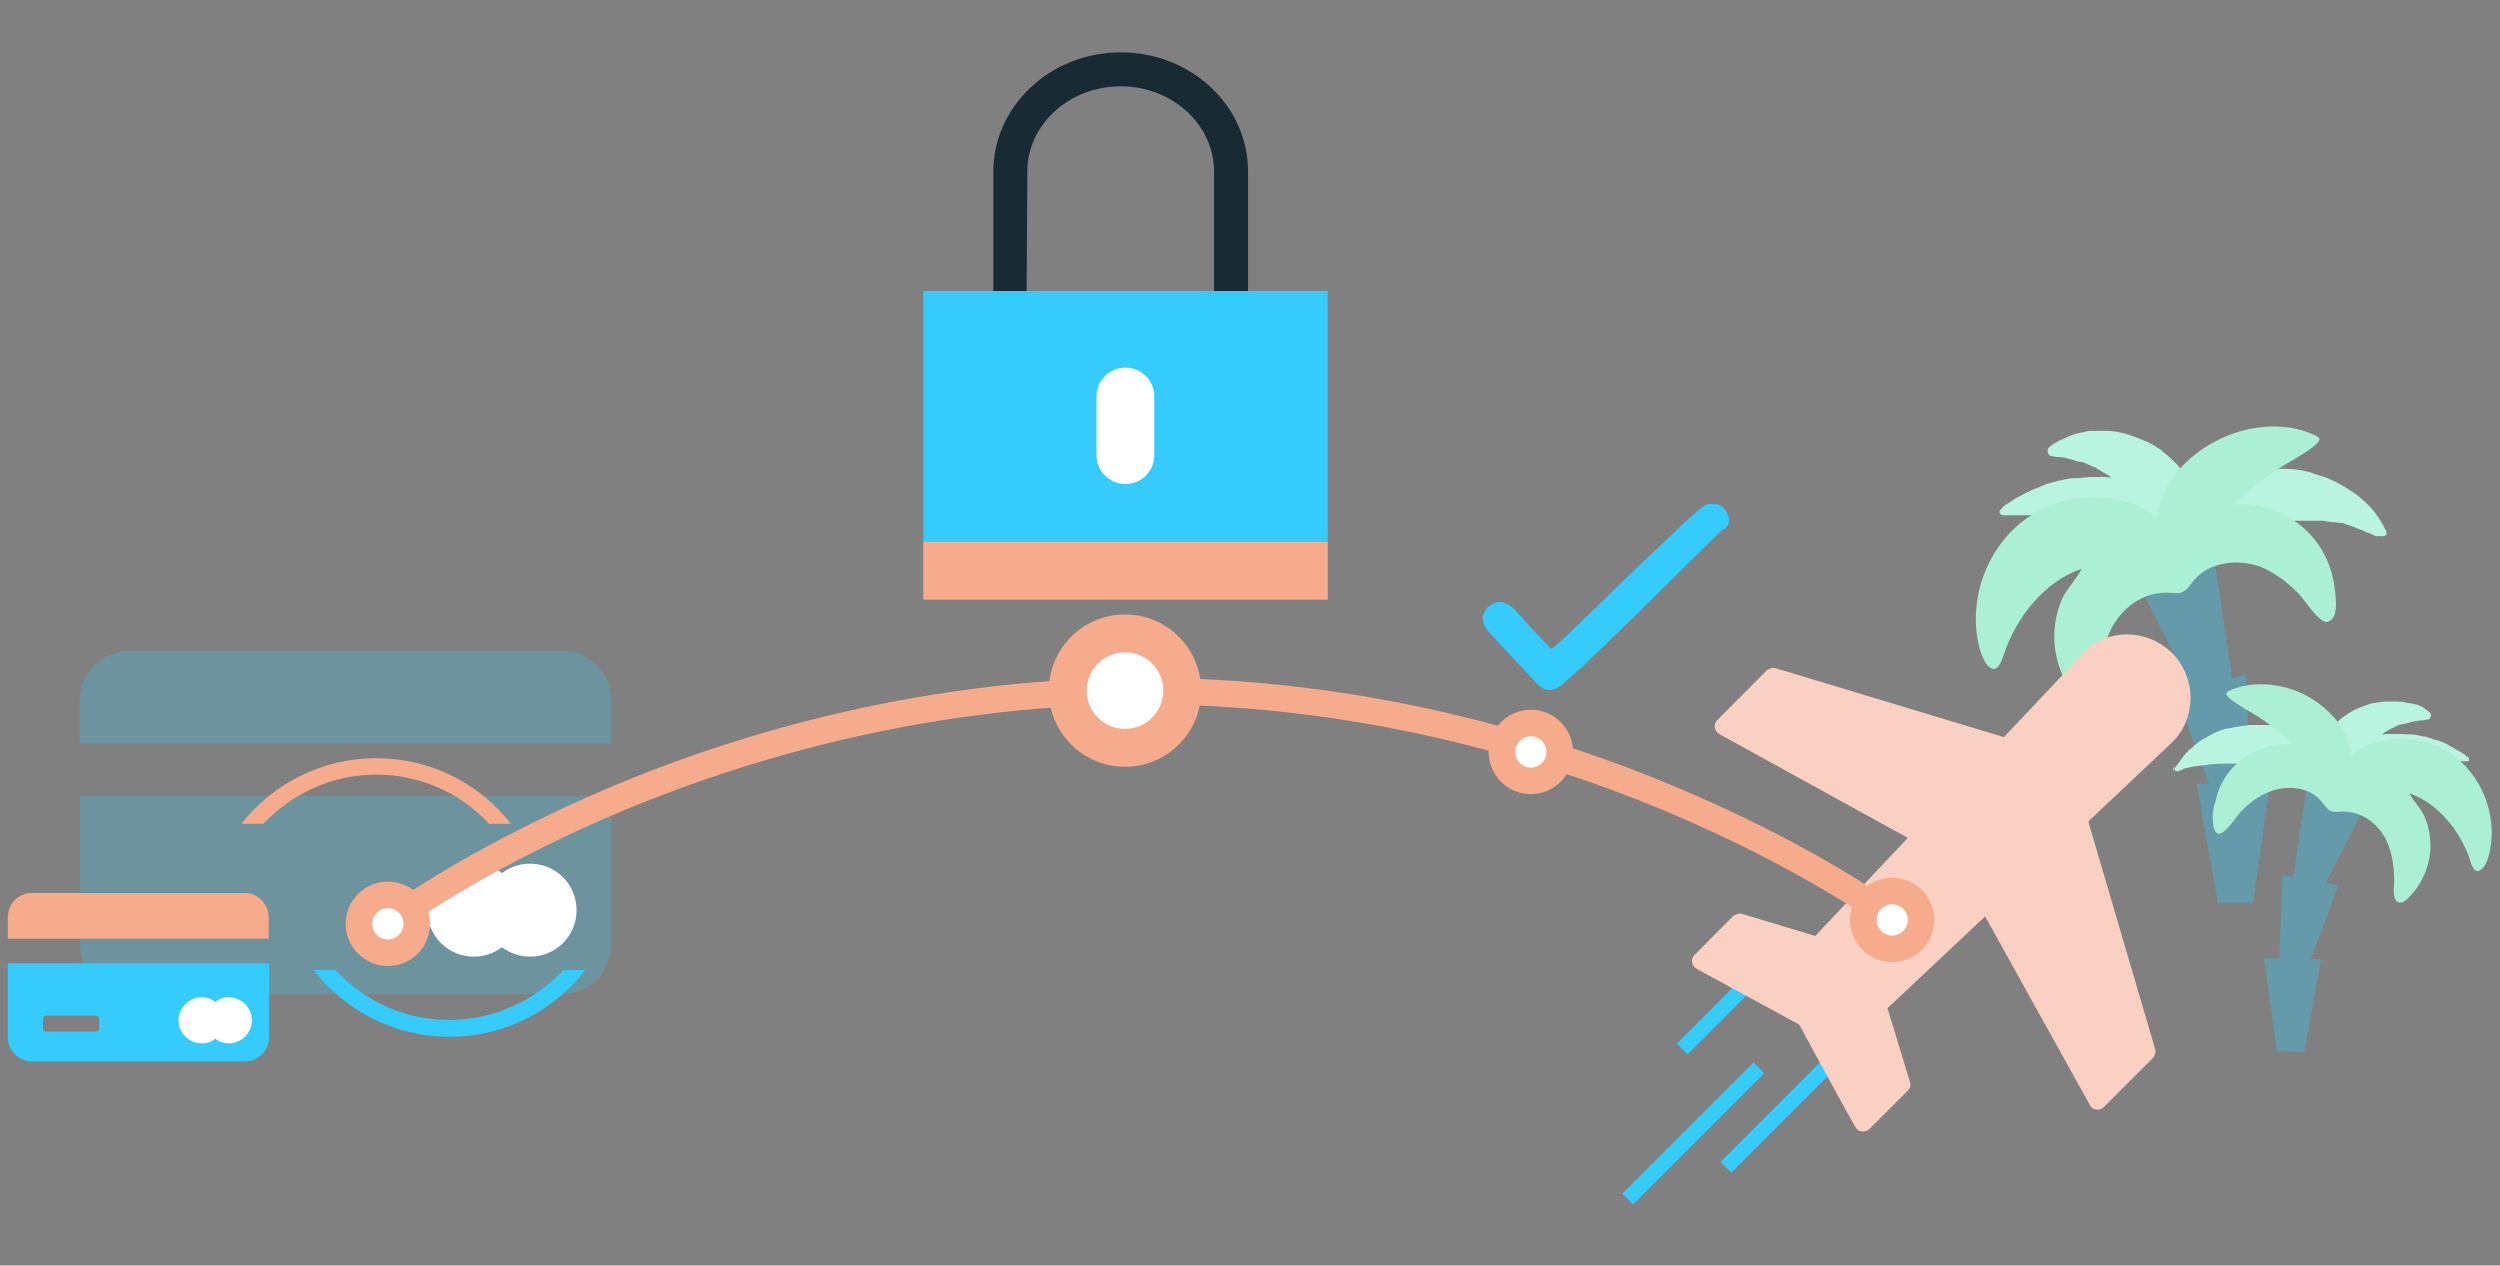
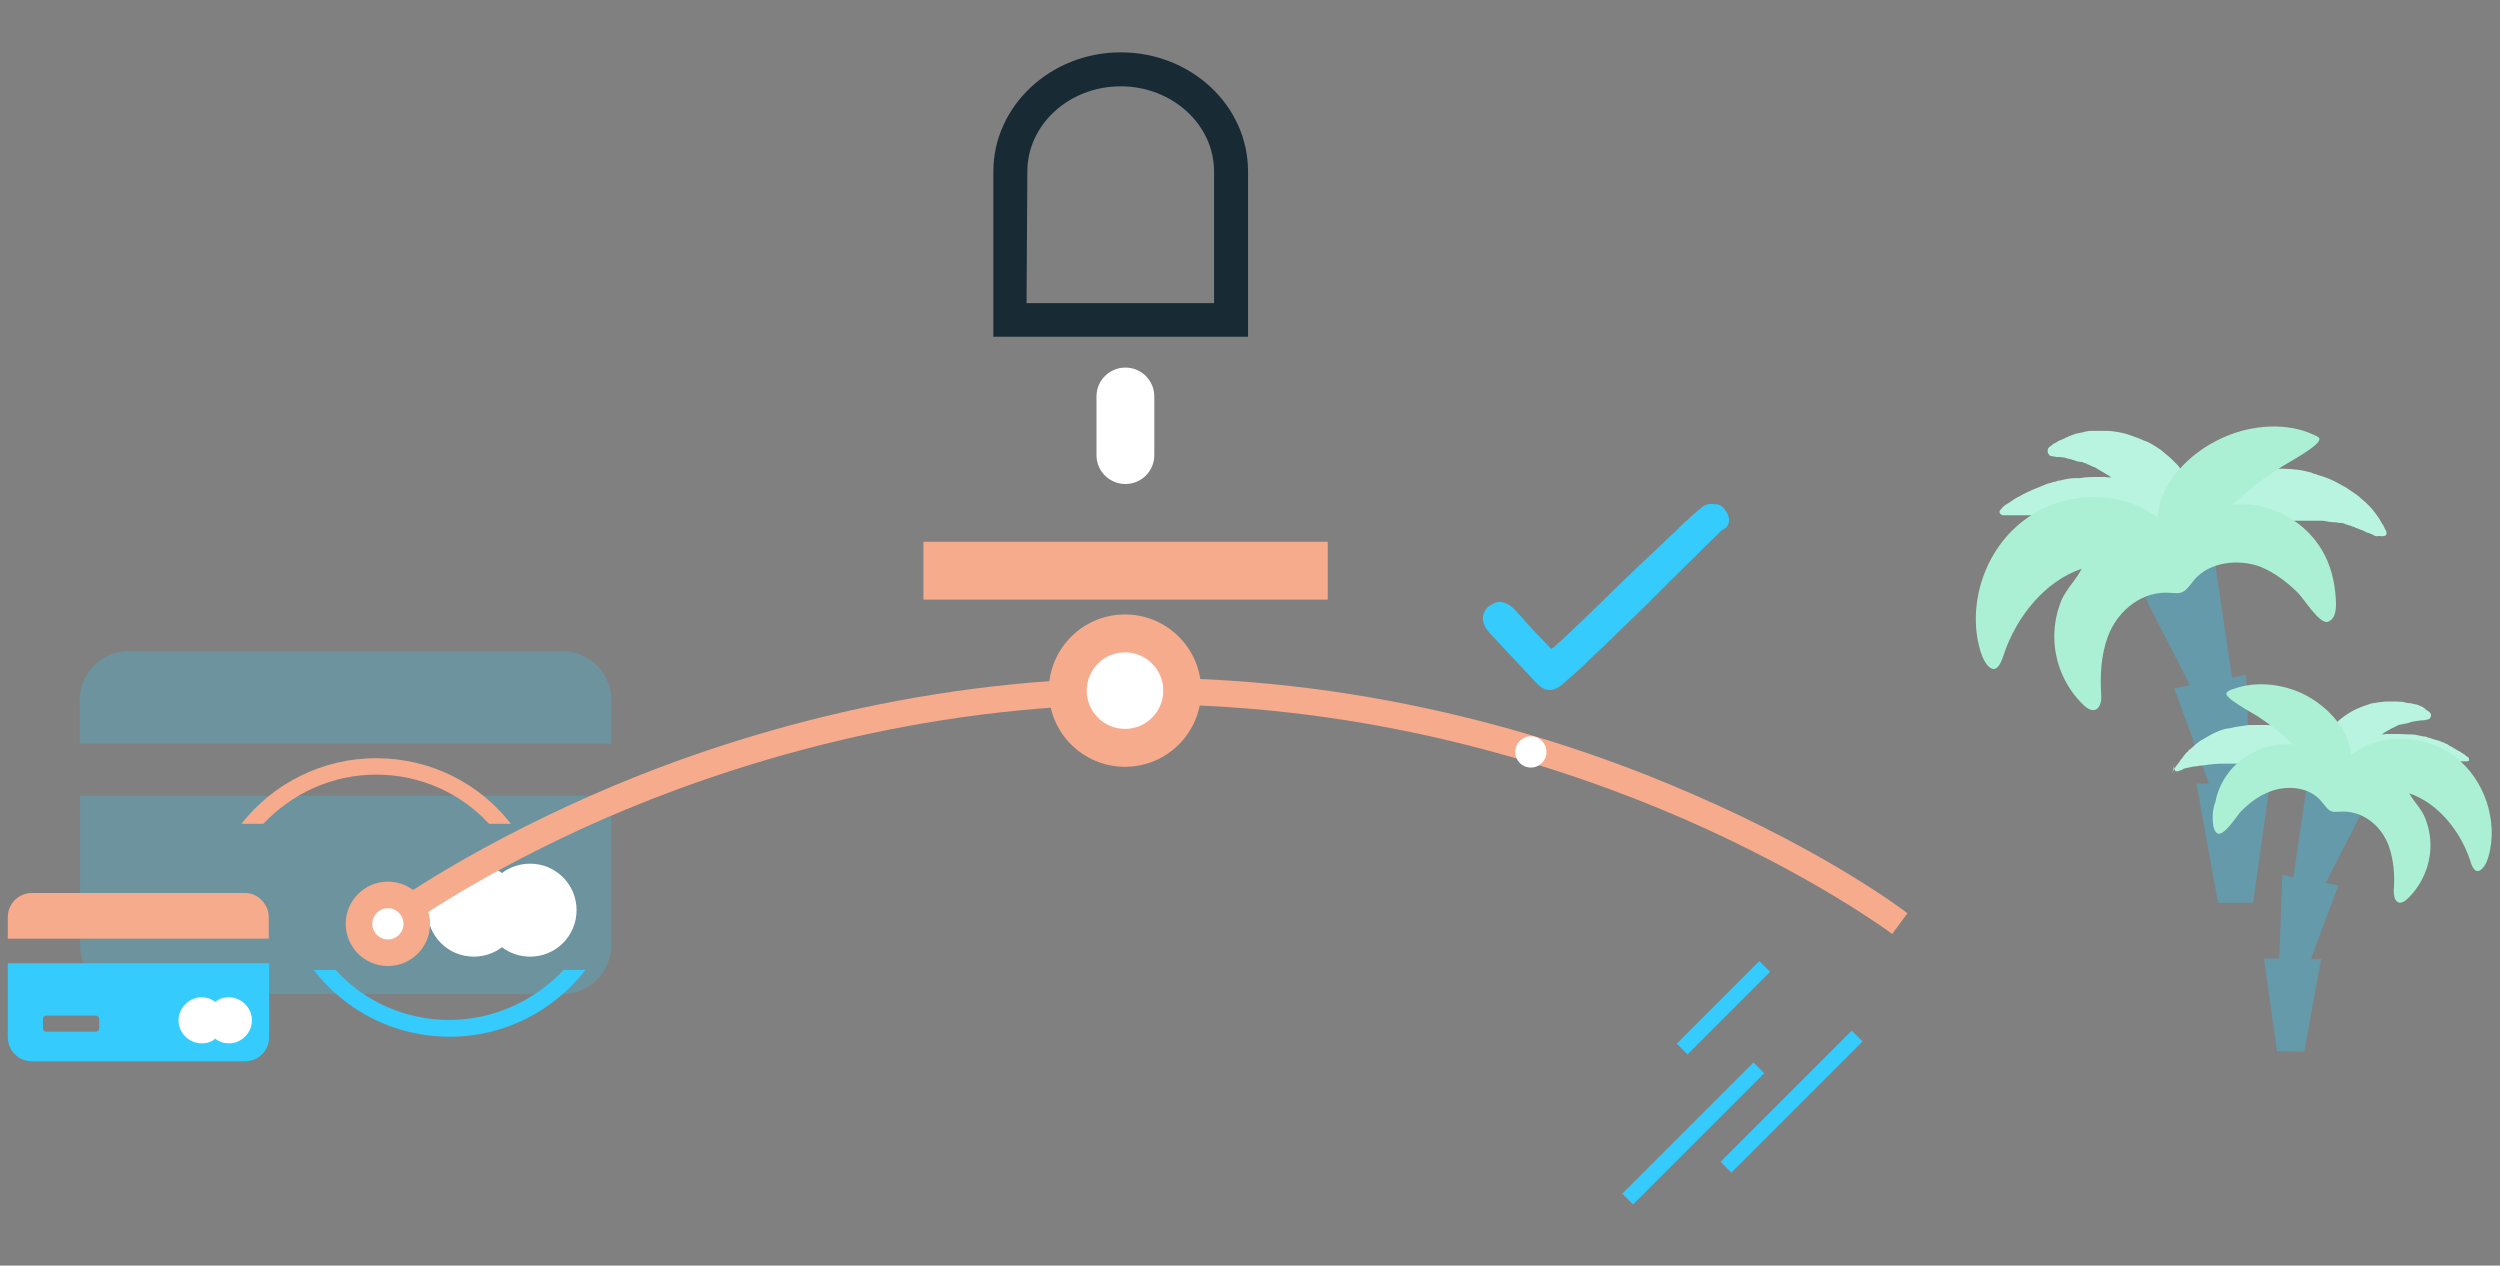
<svg xmlns="http://www.w3.org/2000/svg" version="1.1" id="Layer_1" x="0px" y="0px" viewBox="0 0 640 324" style="enable-background:new 0 0 640 324;" xml:space="preserve">
  <rect x="0" y="0" width="640" height="324" fill="#808080" stroke="none" />
  <style type="text/css">
	.st0{fill:#B8F4E0;}
	.st1{opacity:0.35;fill:#35CBFC;}
	.st2{fill:#ABEFD5;}
	.st3{fill:#35CBFC;}
	.st4{fill:#F9D0C2;}
	.st5{opacity:0.25;}
	.st6{fill:#FFFFFF;}
	.st7{fill:#F6AB8C;}
	.st8{fill:#182B35;}
</style>
  <g>
    <g>
      <path class="st0" d="M610.9,136.2V136c0-0.1-0.1-0.3-0.3-0.5l-0.4-0.8c0-0.1-0.1-0.4-0.3-0.5l-0.4-0.7l-0.4-0.7l-0.5-0.7    c-0.3-0.5-0.8-1.1-1.2-1.6c-0.3-0.3-0.4-0.5-0.7-0.8s-0.5-0.5-0.8-0.8s-0.5-0.5-0.9-0.8l-0.9-0.8c-0.1-0.1-0.3-0.3-0.5-0.4    l-0.5-0.4l-1.2-0.8c-0.4-0.3-0.8-0.5-1.2-0.8c-0.1-0.1-0.4-0.3-0.7-0.4l-0.7-0.4c-1.9-1.1-3.7-1.9-5.9-2.5l-0.8-0.3    c-0.3,0-0.5-0.1-0.8-0.3l-1.7-0.4c-1.2-0.3-2.3-0.4-3.5-0.5c-0.5,0-1.2-0.1-1.9-0.1h-0.9h-0.4h-0.1l0,0l0,0c0.1,0-0.1,0-0.1,0    h-0.1h-1.6h-0.1h-0.3h-0.5h-0.9c-0.7,0-1.3,0.1-1.9,0.3c-0.3,0-0.5,0.1-0.9,0.1c-0.3,0-0.5,0.1-0.9,0.1c-0.3,0-0.5,0.1-0.9,0.3    l-0.4,0.1c-0.1,0-0.3,0-0.4,0.1c-0.5,0.1-1.2,0.4-1.7,0.7c-2.3,0.9-4.3,2.1-6.3,3.6l-0.7,0.5c-0.1,0.1-0.4,0.4-0.7,0.5l-1.3,1.2    c-0.4,0.4-0.8,0.9-1.2,1.3c-0.1-0.4-0.3-0.9-0.4-1.5c0-0.3-0.1-0.5-0.3-0.8c-0.1-0.3-0.1-0.5-0.3-0.8c-0.3-0.5-0.5-1.2-0.8-1.9    c-0.3-0.5-0.7-1.2-1.1-1.9c-0.1-0.3-0.4-0.5-0.5-0.9c-0.1-0.3-0.4-0.5-0.7-0.9c-0.4-0.5-0.9-1.2-1.5-1.7c-1.1-1.2-2.3-2.1-3.6-3.2    c-1.3-0.9-2.8-1.9-4.3-2.4c-1.5-0.7-3.1-1.2-4.5-1.7c-1.5-0.4-3.1-0.7-4.7-0.8c-0.4,0-0.8,0-1.1,0c-0.1,0-0.4,0-0.5,0h-0.5    c-0.4,0-0.7,0-1.1,0c-0.3,0-0.7,0-1.1,0c-0.7,0-1.3,0.1-1.9,0.3c-0.7,0.1-1.2,0.3-1.9,0.4c-0.3,0-0.5,0.1-0.8,0.3    c-0.3,0-0.5,0.1-0.8,0.3c-0.3,0-0.5,0.1-0.7,0.3c-0.3,0-0.4,0.1-0.7,0.3c-0.4,0.1-0.8,0.4-1.2,0.5s-0.7,0.4-0.9,0.5    s-0.5,0.3-0.8,0.4c-0.1,0.1-0.4,0.3-0.5,0.4l-0.4,0.3c-0.7,0.4-0.8,1.5-0.3,2c0.1,0.3,0.5,0.5,0.9,0.5h0.1l0.5,0.1l0.5,0.1h0.4    c0.1,0,0.3,0,0.4,0c0.3,0,0.5,0.1,0.9,0.1c0.3,0,0.7,0.1,1.1,0.3c0.8,0.1,1.6,0.4,2.4,0.7c0.1,0,0.4,0.1,0.7,0.1l0.7,0.1l0.7,0.3    c0.3,0,0.4,0.1,0.7,0.3c0.3,0.1,0.4,0.1,0.7,0.3l0.7,0.3c0.4,0.1,0.9,0.4,1.3,0.7c0.9,0.5,1.9,1.1,2.7,1.6    c0.1,0.1,0.4,0.3,0.7,0.4c-0.1,0-0.3,0-0.4,0c-0.4,0-0.9,0-1.3-0.1h-1.3c-1.9,0-3.6,0-5.2,0.3c-0.1,0-0.4,0-0.7,0H531    c-0.4,0-0.8,0.1-1.2,0.1c-0.8,0.1-1.6,0.3-2.4,0.5c-0.4,0-0.8,0.1-1.2,0.3c-0.4,0.1-0.8,0.1-1.1,0.3c-0.7,0.1-1.5,0.4-2.1,0.7    s-1.3,0.5-2,0.8c-0.3,0.1-0.7,0.3-0.9,0.4c-0.3,0.1-0.5,0.3-0.9,0.4c-0.5,0.3-1.1,0.5-1.6,0.8c-0.4,0.3-0.9,0.5-1.5,0.8    c-0.4,0.3-0.8,0.5-1.2,0.8c-0.4,0.3-0.7,0.5-1.1,0.7c-0.7,0.4-1.1,0.8-1.3,1.1c-0.3,0.3-0.4,0.4-0.4,0.4c-0.3,0.3-0.3,0.8,0,1.1    c0.1,0.1,0.3,0.1,0.5,0.3c0,0,0.1,0,0.7,0h0.7c0.3,0,0.5,0,0.9,0c0.7,0,1.6,0,2.5,0h3.2c0.5,0,1.2,0,1.9,0h1.9h0.9    c0.3,0,0.7,0,1.1,0c0.3,0,0.7,0,1.1,0c0.3,0,0.7,0,1.1,0c0.4,0,0.7,0,1.1,0h1.1h1.1c0.3,0,0.7,0,1.1,0c0.4,0,0.7,0,1.1,0l1.1,0.1    h0.5h0.5c0.3,0,0.7,0,1.1,0.1c1.3,0.1,2.7,0.4,4,0.7c0.7,0.1,1.2,0.3,1.9,0.4c0.5,0.1,1.2,0.3,1.7,0.4c0.3,0,0.5,0.1,0.8,0.3    c0.1,0,0.3,0,0.4,0.1s0.3,0,0.4,0.1c0.1,0,0.3,0,0.4,0.1h0.1h0.1c0.3,0,0.5,0.1,0.8,0.3c0.1,0,0.3,0,0.4,0.1l0.4,0.1    c0.1,0,0.3,0,0.4,0.1c0.1,0,0.3,0,0.3,0.1c0.3,0,0.4,0.1,0.7,0.3c0.3,0,0.4,0.1,0.7,0.3c0.9,0.3,1.7,0.7,2.5,1.1    c0.1,0,0.4,0.1,0.5,0.3c0.1,0.1,0.4,0.1,0.5,0.3l0.3,0.1l0.3,0.1l0.4,0.3c0.7,0.4,1.1,0.7,1.5,0.9c0.1,0.1,0.3,0.1,0.4,0.3l0,0    c-0.1,1.1-0.1,2.1-0.1,2.9c0,0.3,0,0.5,0,0.7c0,0.3,0,0.4,0,0.7s0.1,0.7,0.1,1.1c0,0.3,0.1,0.4,0.1,0.7v0.1    c0.1,0.5,0.8,0.9,1.5,0.7c0.1,0,0.3-0.1,0.4-0.1l0.5-0.4l0,0c0,0,0,0,0.1-0.1s0.3-0.3,0.5-0.4l1.9-1.6l2.3-2    c0.1,0,0.1-0.1,0.3-0.3c0,0,0.1,0,0.1-0.1l0.1-0.1l0,0l0,0l0.1-0.1v-0.1l0,0c0,0.1,0,0,0,0l0,0l0,0c0,0,0.1,0,0.1-0.1    c0.1-0.1,0.4-0.4,0.7-0.5l0.1-0.1l0.1-0.1l0.3-0.3c0.4-0.4,0.9-0.7,1.5-1.1c0.3-0.1,0.5-0.3,0.8-0.4c0.1,0,0.3-0.1,0.4-0.1    c0.1,0,0.3-0.1,0.4-0.1c1.2-0.5,2.5-0.9,3.7-1.3s2.7-0.8,3.9-1.2l4-1.2c0.1,0,0.3,0,0.4-0.1h0.1h0.1h0.1c0.5,0,1.1-0.1,1.6-0.3    h0.1c0,0-0.5,0-0.3,0l0,0l0,0l0,0h0.3l0.5-0.1c0.1,0,0.4,0,0.5,0s0.4,0,0.5,0c0.4,0,0.8-0.1,1.2-0.1s0.8,0,1.2-0.1    c0.4,0,0.8,0,1.2,0s0.8,0,1.2,0h0.5h0.5h0.5c0.1,0,0.4,0,0.5,0c0.4,0,0.8,0,1.2,0c0.1,0,0.4,0,0.5,0s0.4,0,0.5,0    c0.8,0,1.5,0.1,2.3,0.3l1.1,0.1h0.5c0.1,0,0.3,0,0.5,0.1l1.1,0.1c0.3,0,0.7,0.1,0.9,0.3c0.3,0.1,0.7,0.1,0.9,0.3    c0.3,0,0.5,0.1,0.9,0.3c0.3,0,0.5,0.1,0.8,0.3s0.5,0.1,0.8,0.3l0.8,0.3c0.1,0,0.4,0.1,0.7,0.3l0.5,0.3c0.1,0,0.4,0.1,0.5,0.1    c0.3,0.1,0.7,0.3,0.9,0.4c0.3,0.1,0.4,0.1,0.5,0.3h0.1l0.3,0.1c0.3,0.1,0.7,0.1,0.9,0C610.9,137.5,611.1,136.8,610.9,136.2    L610.9,136.2L610.9,136.2L610.9,136.2z" />
      <polygon class="st1" points="576,200.5 575,172.7 571.4,173.5 567.1,144.5 549.2,153 560.6,175.4 556.6,176.2 565.5,200.6     562.3,200.6 567.8,231.1 576.8,231.1 581.1,200.5   " />
      <path class="st2" d="M598,155.3c0.1-2.5-0.4-5.6-0.7-7c-0.9-4.3-2.9-8.3-5.9-11.5c-5.1-5.5-12.7-8.3-19.9-7.6    c3.6-3.3,7.6-6.6,11.8-9.2c1.5-1.1,11.4-6.2,10.4-7.8c0-0.1-0.1-0.3-0.4-0.4c0,0-0.1-0.1-0.5-0.3c-0.4-0.1-1.1-0.5-1.9-0.8    c-7.1-2.7-15.9-1.6-22.6,1.7c-6.8,3.2-13.5,9.4-15.4,16.8c-0.3,0.9-0.4,1.9-0.5,2.8c0,0.3,0,0.3-0.1,0.5    c-9.2-7.1-23.1-6.7-32.6-0.4c-10.3,6.7-15.6,19.9-13.4,31.8c0.4,2,1.1,4.7,2.4,6.3c2.3,2.7,3.5-0.3,4.3-2.7    c3.1-9.4,10.4-18.7,19.9-21.9c-1.3,2.7-3.7,4.9-5.1,7.9c-1.3,3.1-1.9,6.3-1.9,9.5c0,6.6,2.8,13.1,7.6,17.6    c2.9,2.7,4.7,0.4,4.4-2.8c-0.3-5.1,0-10.2,1.7-14.8c2.5-6.8,9-12,16.4-11.2c0.7,0,1.3,0.1,2,0c1.6-0.3,2.5-1.9,3.6-3.2    c3.9-4.8,11.4-5.6,17.1-3.5c3.6,1.5,6.8,3.9,9.6,6.7c1.5,1.5,5.5,8,7.6,7.4C597.5,158.6,597.9,157,598,155.3L598,155.3z" />
    </g>
    <g>
      <path class="st0" d="M556.6,195.8L556.6,195.8L556.6,195.8c-0.1,0.5,0,1.1,0.3,1.6c0.3,0.1,0.5,0.1,0.8,0l0.1-0.1h0.1    c0.1,0,0.3-0.1,0.4-0.1c0.1-0.1,0.4-0.1,0.7-0.4c0.1,0,0.3-0.1,0.4-0.1l0.4-0.1c0.1,0,0.4-0.1,0.5-0.1l0.5-0.1    c0.1,0,0.4-0.1,0.5-0.1c0.1-0.1,0.4-0.1,0.7-0.1s0.4-0.1,0.7-0.1c0.3-0.1,0.5-0.1,0.8-0.1s0.5-0.1,0.8-0.1l0.8-0.1    c0.1,0,0.3,0,0.4-0.1h0.4l0.8-0.1c0.5,0,1.2-0.1,1.7-0.1c0.1,0,0.3,0,0.4,0s0.3,0,0.4,0c0.3,0,0.5,0,0.9,0c0.1,0,0.3,0,0.4,0h0.4    h0.4h0.4c0.3,0,0.5,0,0.9,0s0.5,0,0.9,0c0.3,0,0.5,0.1,0.9,0.1c0.3,0,0.5,0,0.9,0.1c0.1,0,0.3,0,0.4,0s0.3,0,0.4,0l0.4,0.1h0.1    l0,0l0,0l0,0c0.1,0-0.3,0-0.1,0h0.1c0.4,0,0.8,0.1,1.2,0.1h0.1h0.1h0.1c0.1,0,0.1,0,0.3,0.1l3.1,0.9c0.9,0.3,2,0.5,3.1,0.9    c0.9,0.3,2,0.5,2.9,1.1c0.1,0,0.3,0.1,0.4,0.1c0.1,0,0.3,0.1,0.4,0.1c0.1,0.1,0.4,0.3,0.7,0.4c0.4,0.3,0.8,0.5,1.2,0.8l0.3,0.1    l0.1,0.1l0.1,0.1c0.1,0.1,0.4,0.3,0.5,0.4c0,0,0.1,0,0.1,0.1l0,0l0,0l0,0l0,0v0.1l0.1,0.1l0,0l0,0l0.1,0.1c0,0,0,0,0.1,0.1    c0.1,0,0.1,0.1,0.3,0.1l1.7,1.6l1.5,1.2c0.1,0.1,0.4,0.3,0.4,0.4c0,0,0,0.1,0.1,0.1l0,0l0.4,0.3c0.1,0,0.1,0.1,0.3,0.1    c0.4,0.1,0.9-0.1,1.1-0.5v-0.1c0-0.1,0.1-0.3,0.1-0.5s0.1-0.5,0.1-0.8c0-0.1,0-0.3,0-0.5c0-0.1,0-0.4,0-0.5c0-0.7,0-1.5-0.1-2.3    l0,0c0.1,0,0.1-0.1,0.4-0.1c0.3-0.1,0.7-0.4,1.2-0.8l0.4-0.1l0.1-0.1l0.1-0.1c0.1-0.1,0.3-0.1,0.4-0.3c0.1-0.1,0.3-0.1,0.4-0.3    c0.7-0.3,1.2-0.5,2-0.8c0.1,0,0.3-0.1,0.5-0.1c0.1-0.1,0.4-0.1,0.5-0.1c0,0,0.1,0,0.3-0.1c0.1,0,0.1,0,0.3-0.1l0.3-0.1    c0.1,0,0.1-0.1,0.3-0.1c0.1-0.1,0.4-0.1,0.5-0.1h0.1h0.1c0.1,0,0.1,0,0.3-0.1c0.1-0.1,0.1,0,0.3-0.1c0.1,0,0.1,0,0.3-0.1    c0.3,0,0.4-0.1,0.7-0.1c0.4-0.1,0.9-0.3,1.3-0.4c0.5-0.1,0.9-0.3,1.5-0.4c0.9-0.1,2-0.4,3.1-0.5c0.3,0,0.5,0,0.8-0.1h0.4h0.4    l0.8-0.1c0.3,0,0.5,0,0.8,0s0.5,0,0.8,0h0.8h0.8c0.3,0,0.5,0,0.8,0s0.5,0,0.8,0s0.5,0,0.8,0s0.5,0,0.8,0h0.8h1.5    c0.5,0,0.9,0,1.3,0h2.5c0.8,0,1.3,0,2,0c0.3,0,0.5,0,0.8,0h0.5c0.4,0,0.5,0,0.5,0c0.1,0,0.3-0.1,0.4-0.1c0.1-0.1,0.1-0.5,0-0.8    c0,0-0.1-0.1-0.4-0.3c-0.3-0.1-0.5-0.5-1.1-0.8c-0.3-0.1-0.5-0.4-0.8-0.5s-0.7-0.4-0.9-0.5c-0.4-0.3-0.8-0.4-1.1-0.7    c-0.4-0.1-0.8-0.4-1.2-0.7c-0.3-0.1-0.4-0.1-0.7-0.3c-0.1-0.1-0.4-0.1-0.7-0.3c-0.5-0.1-0.9-0.4-1.6-0.5c-0.5-0.1-1.1-0.4-1.6-0.5    c-0.3-0.1-0.5-0.1-0.8-0.3c-0.3,0-0.5-0.1-0.9-0.1c-0.5-0.1-1.2-0.3-1.9-0.4c-0.3,0-0.7-0.1-0.9-0.1h-0.5c-0.1,0-0.4,0-0.5,0    c-1.3-0.1-2.7-0.1-4-0.1h-1.1c-0.4,0-0.7,0-1.1,0.1c-0.1,0-0.3,0-0.4,0c0.1-0.1,0.4-0.3,0.5-0.4c0.7-0.4,1.3-0.8,2.1-1.2    c0.4-0.1,0.7-0.4,1.1-0.5l0.5-0.3c0.1,0,0.4-0.1,0.5-0.1s0.4-0.1,0.5-0.1l0.5-0.1l0.5-0.1c0.1,0,0.4-0.1,0.5-0.1    c0.7-0.3,1.3-0.4,1.9-0.5c0.3,0,0.5-0.1,0.8-0.1s0.5-0.1,0.7-0.1s0.1,0,0.3,0h0.3l0.4-0.1l0.4-0.1h0.1c0.3,0,0.5-0.1,0.7-0.4    c0.4-0.5,0.3-1.2-0.3-1.6l-0.4-0.3c-0.1-0.1-0.3-0.1-0.4-0.3c-0.1-0.1-0.4-0.3-0.5-0.4c-0.1-0.1-0.4-0.3-0.8-0.4    c-0.3-0.1-0.5-0.3-0.9-0.4c-0.1,0-0.3-0.1-0.5-0.1c-0.1,0-0.4-0.1-0.5-0.1c-0.1-0.1-0.4-0.1-0.5-0.1c-0.1-0.1-0.4-0.1-0.7-0.1    c-0.4-0.1-0.9-0.1-1.3-0.3c-0.4,0-0.9-0.1-1.5-0.1c-0.3,0-0.5,0-0.8,0s-0.5,0-0.8,0h-0.4c-0.1,0-0.3,0-0.4,0c-0.3,0-0.5,0-0.8,0    c-1.2,0.1-2.4,0.3-3.6,0.5c-1.2,0.4-2.4,0.8-3.5,1.3c-1.2,0.5-2.3,1.2-3.3,1.9c-1.1,0.8-2,1.6-2.8,2.4c-0.4,0.4-0.8,0.9-1.2,1.3    c-0.1,0.3-0.4,0.4-0.5,0.7s-0.3,0.4-0.4,0.7c-0.3,0.4-0.5,0.9-0.8,1.3c-0.1,0.5-0.4,0.9-0.5,1.3c-0.1,0.1-0.1,0.4-0.3,0.7    c0,0.1-0.1,0.4-0.1,0.7c-0.1,0.4-0.1,0.8-0.3,1.1c-0.3-0.4-0.5-0.7-0.9-1.1l-0.9-0.9c-0.1-0.1-0.4-0.3-0.5-0.4l-0.5-0.4    c-1.5-1.1-3.1-2-4.8-2.8c-0.4-0.1-0.9-0.4-1.3-0.5c-0.1,0-0.3,0-0.4-0.1l0-1.3c-0.3-0.1-0.4-0.1-0.7-0.1s-0.4-0.1-0.7-0.1    s-0.4-0.1-0.7-0.1c-0.4,0-0.9-0.1-1.5-0.1h-0.8h-0.4h-0.1H579h-1.2h-0.1c0,0-0.3,0-0.1,0l0,0l0,0h-0.1H577h-0.7    c-0.4,0-0.9,0-1.3,0.1c-0.9,0.1-1.7,0.3-2.7,0.4l-1.3,0.3c-0.3,0-0.4,0.1-0.7,0.1l-0.7,0.1c-1.7,0.5-3.2,1.2-4.5,2l-0.5,0.3    c-0.1,0.1-0.4,0.1-0.5,0.3c-0.3,0.1-0.7,0.4-0.9,0.5l-0.9,0.7l-0.4,0.3c-0.1,0.1-0.3,0.3-0.4,0.4l-0.8,0.7    c-0.3,0.1-0.5,0.4-0.7,0.7c-0.3,0.1-0.4,0.4-0.7,0.7c-0.1,0.1-0.4,0.4-0.5,0.7c-0.4,0.4-0.7,0.8-0.9,1.2l-0.4,0.5l-0.4,0.5    l-0.3,0.5c-0.1,0.1-0.1,0.3-0.3,0.4l-0.3,0.7c-0.1,0.1-0.1,0.3-0.1,0.4L556.6,195.8L556.6,195.8z" />
      <polygon class="st1" points="579.6,245.4 582.9,269.1 589.9,269.2 594.2,245.5 591.6,245.5 598.6,226.7 595.4,226 604.2,208.8     590.4,202.1 587.1,224.6 584.3,224 583.5,245.4   " />
      <path class="st2" d="M566.5,210.5c0.1,1.3,0.4,2.5,1.3,2.9c1.7,0.5,4.8-4.5,5.9-5.7c2.1-2.1,4.5-4,7.5-5.1    c4.5-1.7,10.2-1.1,13.2,2.7c0.8,0.9,1.6,2.3,2.8,2.5c0.5,0.1,1.1,0,1.6,0c5.9-0.5,10.8,3.5,12.7,8.7c1.3,3.6,1.6,7.6,1.3,11.5    c-0.1,2.5,1.2,4.3,3.5,2.1c3.7-3.5,5.9-8.6,5.9-13.6c0-2.5-0.5-5.1-1.5-7.4s-2.9-4-3.9-6c7.4,2.5,13.1,9.8,15.5,17    c0.5,1.9,1.5,4.1,3.3,2.1c1.1-1.2,1.6-3.3,1.9-4.8c1.7-9.2-2.4-19.4-10.3-24.6c-7.5-4.8-18-5.1-25.3,0.4c-0.1-0.1-0.1-0.3-0.1-0.4    c-0.1-0.7-0.1-1.5-0.4-2.1c-1.5-5.7-6.7-10.6-11.9-13.1s-12-3.3-17.5-1.3c-0.5,0.1-1.1,0.4-1.3,0.5c-0.3,0.1-0.4,0.3-0.4,0.3    c-0.1,0.1-0.3,0.1-0.3,0.3c-0.8,1.2,6.8,5.2,8,6c3.2,2.1,6.3,4.5,9.1,7.2c-5.7-0.5-11.5,1.7-15.5,5.9c-2.3,2.5-3.9,5.6-4.5,9    C566.7,206.1,566.3,208.5,566.5,210.5L566.5,210.5z" />
    </g>
    <g>
      <rect x="409.8" y="288.2" transform="matrix(0.707 -0.707 0.707 0.707 -78.179 391.548)" class="st3" width="47.5" height="3.9" />
      <rect x="426.3" y="256" transform="matrix(0.707 -0.707 0.707 0.707 -53.133 387.577)" class="st3" width="29.9" height="3.9" />
      <rect x="434.9" y="279.9" transform="matrix(0.707 -0.707 0.707 0.707 -64.897 407.018)" class="st3" width="47.5" height="3.9" />
-       <path class="st4" d="M533.3,167.2L513,188.7l-58.3-17.6c-0.8-0.3-1.7,0-2.4,0.5c0,0-12.8,12.8-13,13.1c-0.7,1.2-0.3,2.5,0.8,3.2    l0,0l48.3,26.6l-23.7,25.1l-18.6-5.6c-0.8-0.3-1.7,0-2.4,0.5c0,0-10,10-10.2,10.3c-0.7,1.2-0.3,2.5,0.8,3.2l0,0l26.3,14.3    c0,0,14.4,26.6,14.7,26.7c0.9,0.9,2.4,0.9,3.3,0l0,0l9.8-9.8c0.7-0.7,0.8-1.6,0.5-2.4l-5.7-18.7l25-23.5c0,0,27,48.7,27.1,48.8    c0.9,0.9,2.4,0.9,3.3,0l0,0l12.6-12.6c0.5-0.7,0.8-1.5,0.5-2.3l-17.1-58.2l21.5-20.3l0.1-0.1l0.1-0.1c2.9-2.9,4.5-7,4.5-11.1    s-1.6-8.2-4.4-11.2l-0.7-0.7c-3.1-2.8-7.1-4.4-11.2-4.4s-8.2,1.6-11.1,4.5L533.3,167.2z" />
    </g>
    <g class="st5">
      <path class="st3" d="M143.9,166.7H33c-7,0-12.6,5.6-12.6,12.6v11.1h136.1v-11.1C156.6,172.4,150.8,166.7,143.9,166.7L143.9,166.7z    " />
      <path class="st3" d="M20.5,241.9c0,7,5.6,12.6,12.6,12.6h110.8c7,0,12.6-5.6,12.6-12.6v-38.2h-136V241.9z M38.8,232.3    c0-0.9,0.8-1.7,1.7-1.7h26.2c0.9,0,1.7,0.8,1.7,1.7v5.2c0,0.9-0.8,1.7-1.7,1.7H40.4c-0.9,0-1.7-0.8-1.7-1.7L38.8,232.3L38.8,232.3    z" />
    </g>
    <path class="st6" d="M121.3,221.1c2.7,0,5.2,0.9,7.2,2.4c2-1.5,4.5-2.4,7.2-2.4c6.6,0,11.9,5.3,11.9,11.9s-5.3,11.9-11.9,11.9   c-2.7,0-5.2-0.9-7.2-2.4c-2,1.5-4.5,2.4-7.2,2.4c-6.6,0-11.9-5.3-11.9-11.9C109.5,226.3,114.7,221.1,121.3,221.1L121.3,221.1z" />
    <g>
      <g>
        <path class="st7" d="M62.7,228.6H8.2c-3.5,0-6.2,2.8-6.2,6.2v5.5h66.8v-5.5C68.8,231.4,66,228.6,62.7,228.6L62.7,228.6z" />
        <path class="st3" d="M2,265.5c0,3.5,2.8,6.2,6.2,6.2h54.5c3.5,0,6.2-2.8,6.2-6.2v-18.9H2V265.5z M11,260.8c0-0.4,0.4-0.8,0.8-0.8     h12.8c0.4,0,0.8,0.4,0.8,0.8v2.5c0,0.4-0.4,0.8-0.8,0.8H11.8c-0.4,0-0.8-0.4-0.8-0.8V260.8z" />
      </g>
      <path class="st6" d="M51.6,255.3c1.3,0,2.5,0.4,3.5,1.2c0.9-0.8,2.1-1.2,3.5-1.2c3.2,0,5.9,2.7,5.9,5.9s-2.7,5.9-5.9,5.9    c-1.3,0-2.5-0.4-3.5-1.2c-0.9,0.8-2.1,1.2-3.5,1.2c-3.2,0-5.9-2.7-5.9-5.9S48.4,255.3,51.6,255.3L51.6,255.3z" />
    </g>
    <g>
      <g>
        <g>
          <path class="st7" d="M484.4,239.1c-0.1-0.1-19.8-14.8-53.2-29.4c-30.8-13.4-79.6-29.4-138.4-29.4c-58.7,0-107.6,16-138.4,29.4      c-33.3,14.6-52.9,29.3-53.2,29.4l-4.1-5.3c0.8-0.7,20.3-15.2,54.3-30.2c31.3-13.8,81.3-30.1,141.3-30.1s109.9,16.3,141.3,30.1      c34,14.8,53.5,29.5,54.3,30.2L484.4,239.1z" />
        </g>
      </g>
    </g>
    <circle class="st7" cx="99.3" cy="236.5" r="10.8" />
    <circle class="st7" cx="288" cy="176.8" r="19.5" />
    <circle class="st6" cx="288" cy="176.8" r="9.8" />
    <circle class="st6" cx="99.3" cy="236.5" r="4" />
-     <circle class="st7" cx="391.9" cy="192.5" r="10.8" />
    <circle class="st6" cx="391.9" cy="192.5" r="4" />
-     <circle class="st7" cx="484.4" cy="235.5" r="10.8" />
-     <circle class="st6" cx="484.4" cy="235.5" r="4" />
    <path class="st3" d="M115,261.1c-11.5,0-21.9-4.9-29.1-12.8h-5.6c8,10.4,20.6,17.1,34.8,17.1s26.7-6.7,34.8-17.1h-5.6   C136.9,256.1,126.5,261.1,115,261.1" />
    <path class="st7" d="M96.3,198.3c11.4,0,21.7,4.8,28.9,12.6h5.6c-8-10.3-20.5-16.8-34.5-16.8s-26.5,6.6-34.5,16.8h5.6   C74.7,203.2,84.9,198.3,96.3,198.3" />
    <g>
      <path class="st8" d="M319.5,86.2h-65.2V43.9c0-16.8,14.7-30.5,32.6-30.5c18,0,32.6,13.6,32.6,30.5V86.2L319.5,86.2z M262.8,77.6    h48V43.9c0-12-10.7-21.8-23.9-21.8c-13.2,0-23.9,9.8-23.9,21.8L262.8,77.6L262.8,77.6z" />
-       <rect x="236.4" y="74.5" class="st3" width="103.5" height="78.9" />
      <path class="st6" d="M288.1,123.9c-4.1,0-7.4-3.3-7.4-7.4v-15c0-4.1,3.3-7.4,7.4-7.4s7.4,3.3,7.4,7.4v14.8    C295.6,120.5,292.3,123.9,288.1,123.9L288.1,123.9z" />
      <rect x="236.4" y="138.7" class="st7" width="103.5" height="14.8" />
    </g>
    <path class="st3" d="M441.5,130.4c-0.5-0.8-1.5-1.5-2.7-1.3c-1.3-0.3-2.5,0.1-3.5,1.1c-0.8,0.5-1.7,1.5-2.5,2.1   c-0.5,0.5-0.7,0.8-1.2,1.1c-3.3,3.3-10.6,10-17.1,16.3c-6.3,6.2-13.1,12.8-16.6,15.9l-0.8,0.5l-2.8-2.9c-2.4-2.4-4.4-4.9-6.8-7.4   c-1.3-1.2-2.5-1.7-3.7-1.7c-0.9,0-1.7,0.5-2.8,1.2c-2.4,2.4-1.3,4.9,0.3,6.7c3.9,4.1,7.8,8.4,11.8,12.6c2.4,2.7,4.7,2.7,7.4,0.1   c2.3-2,4.8-4.1,7-6.4c1.5-1.5,2.7-2.4,4.1-3.9c2.9-2.8,9.5-9.1,15.5-15.2c5.6-5.6,11-10.8,13.6-13.4   C443.2,134.7,443.1,132.4,441.5,130.4z" />
  </g>
</svg>